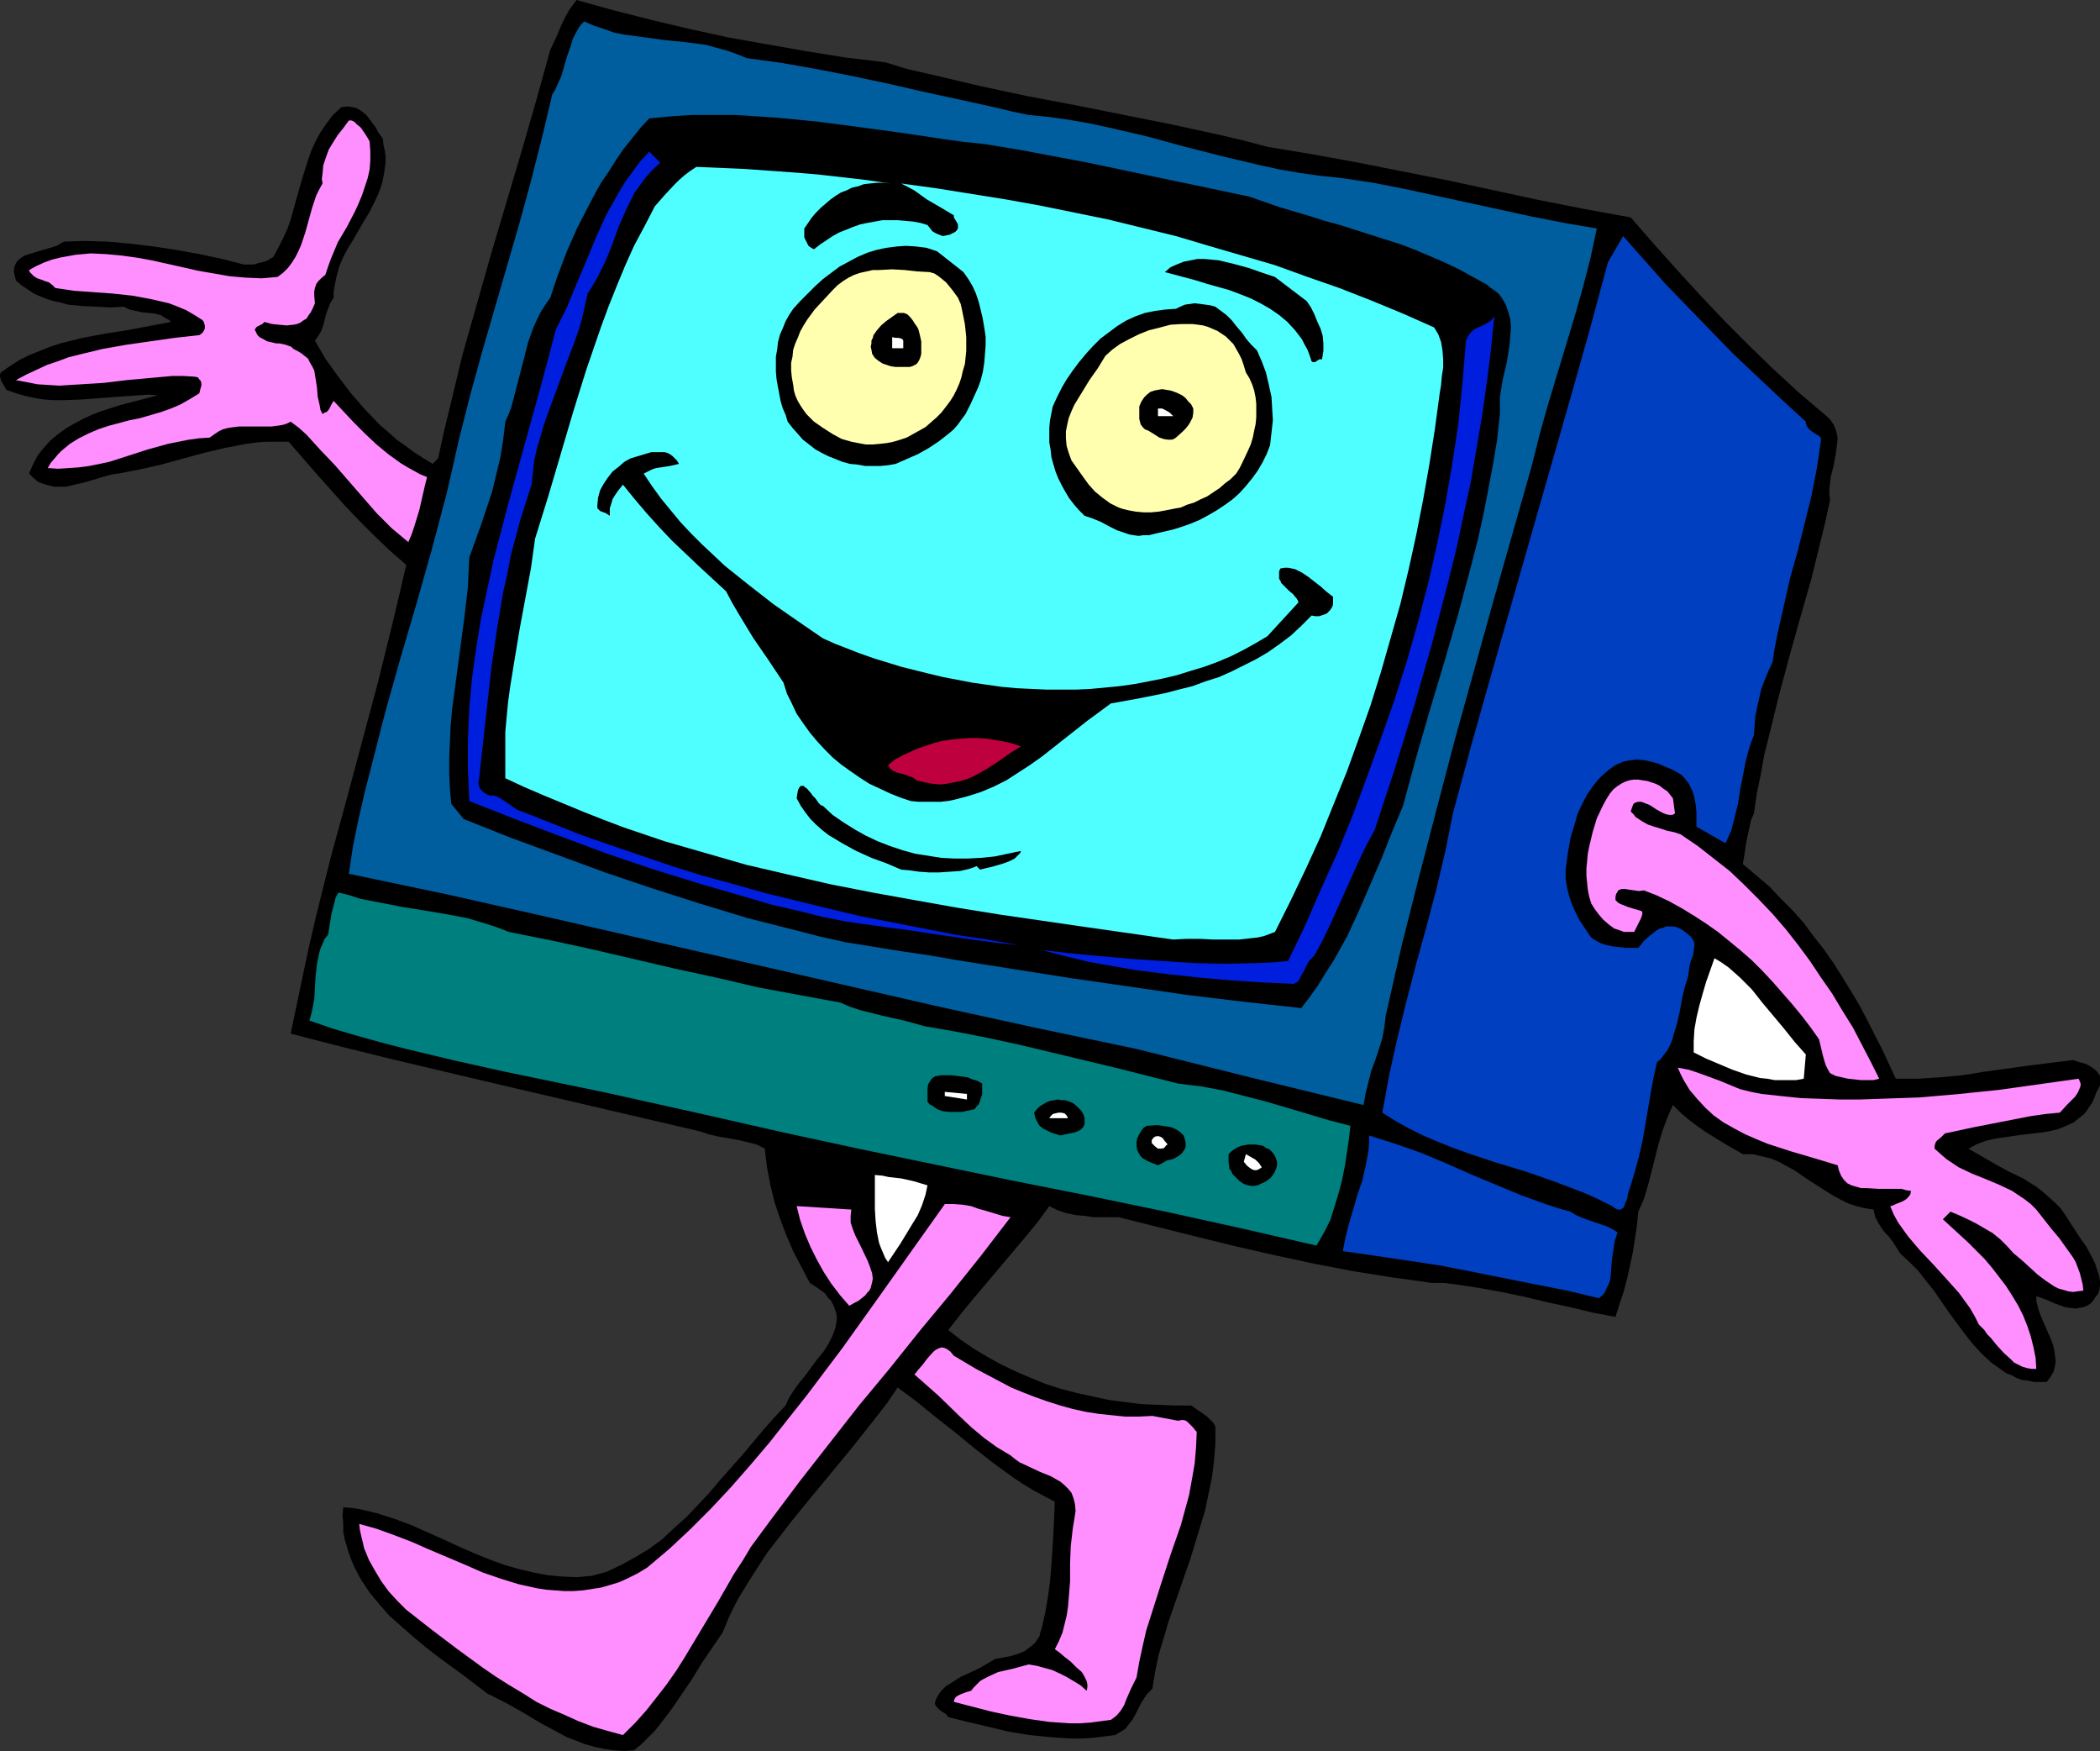
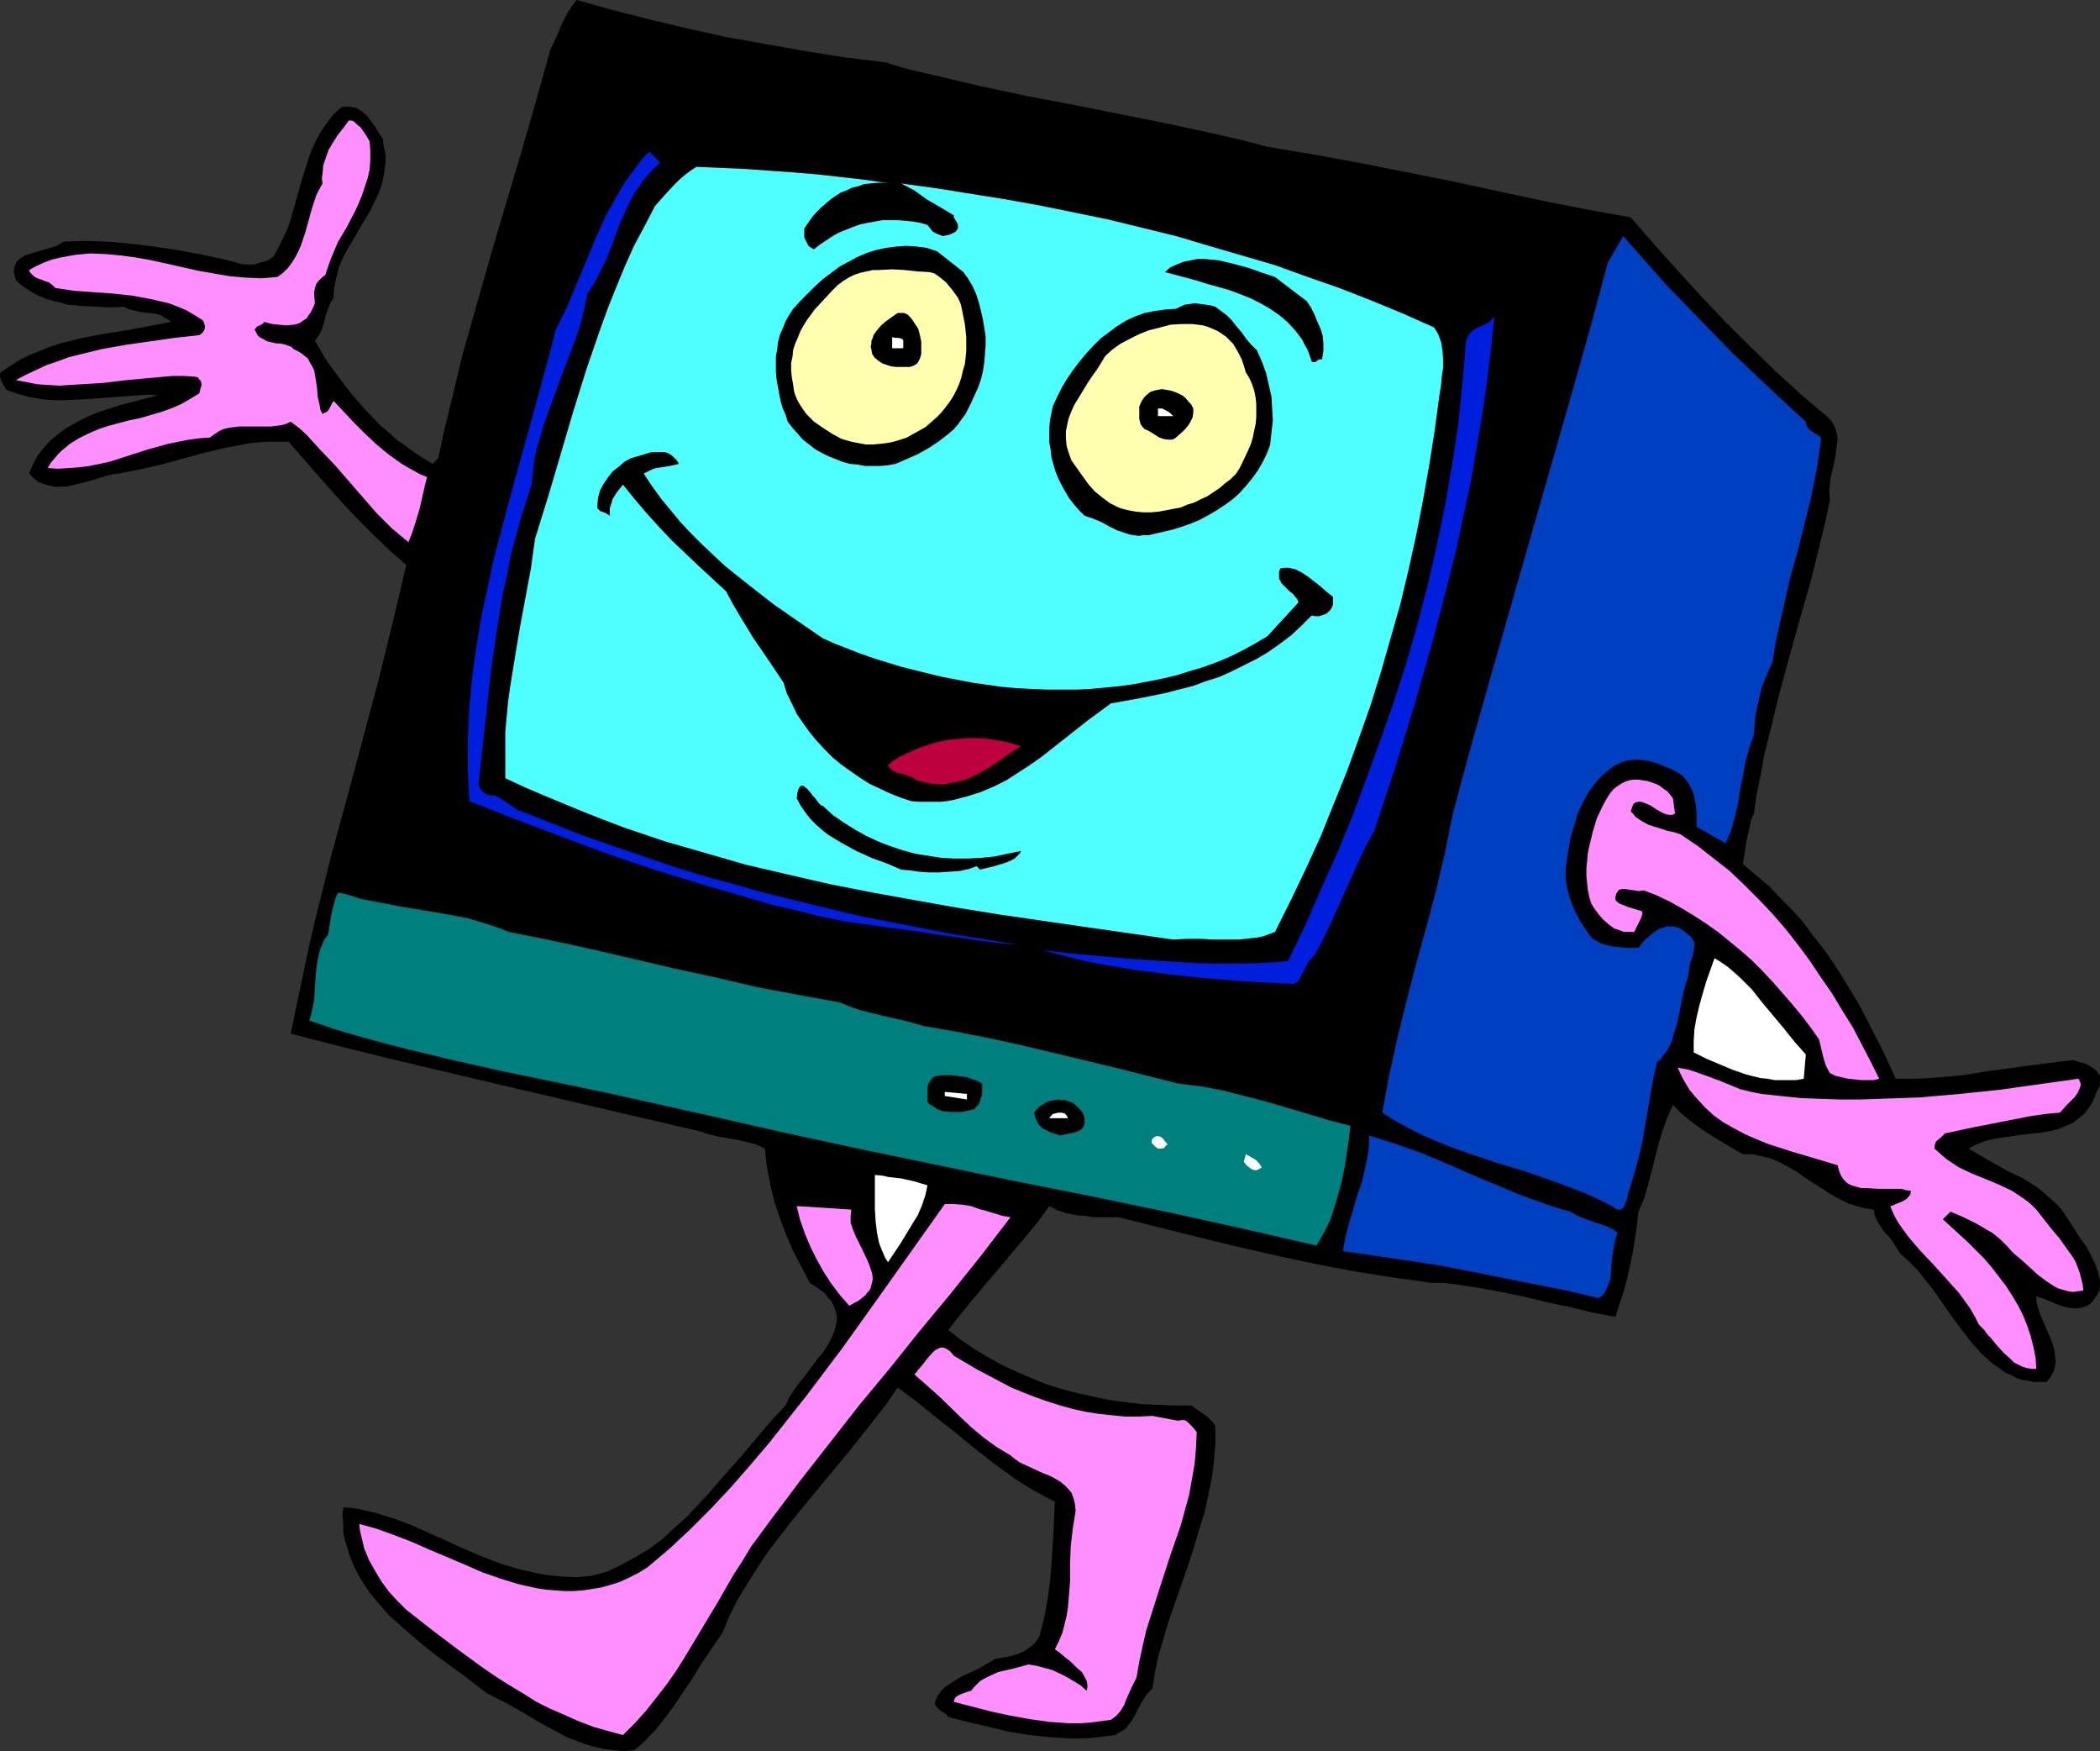
<svg xmlns="http://www.w3.org/2000/svg" xmlns:ns1="http://sodipodi.sourceforge.net/DTD/sodipodi-0.dtd" xmlns:ns2="http://www.inkscape.org/namespaces/inkscape" version="1.0" width="129.724mm" height="108.139mm" id="svg37" ns1:docname="Television - Happy.wmf">
  <rect width="100%" height="100%" fill="#333333" stroke="none" />
  <ns1:namedview id="namedview37" pagecolor="#ffffff" bordercolor="#000000" borderopacity="0.25" ns2:showpageshadow="2" ns2:pageopacity="0.0" ns2:pagecheckerboard="0" ns2:deskcolor="#d1d1d1" ns2:document-units="mm" />
  <defs id="defs1">
    <pattern id="WMFhbasepattern" patternUnits="userSpaceOnUse" width="6" height="6" x="0" y="0" />
  </defs>
  <path style="fill:#000000;fill-opacity:1;fill-rule:evenodd;stroke:none" d="m 206.686,14.545 5.333,1.616 5.656,1.293 10.989,2.586 11.312,2.424 11.15,2.101 22.624,4.525 11.15,2.424 5.494,1.293 5.494,1.454 10.666,1.778 10.666,1.939 21.17,4.202 21.008,4.525 10.666,2.101 10.666,1.939 5.494,6.303 5.494,6.141 5.333,5.818 5.656,5.98 5.656,5.656 5.818,5.656 5.979,5.495 6.302,5.333 0.97,0.97 0.646,0.97 0.485,1.131 0.323,1.131 0.162,1.131 -0.162,1.293 -0.323,2.424 -0.485,2.586 -0.646,2.586 -0.323,2.747 v 1.293 l 0.162,1.293 -0.97,4.525 -1.131,4.687 -2.262,9.212 -2.586,9.05 -2.586,9.212 -2.424,9.05 -2.262,9.212 -1.131,4.525 -0.808,4.525 -0.97,4.687 -0.646,4.525 -0.646,1.454 -0.323,1.454 -0.646,2.909 -0.323,1.616 -0.162,1.454 -0.485,2.909 3.07,2.586 3.07,2.586 2.747,2.909 2.747,2.747 2.586,2.909 2.262,3.071 2.424,3.071 2.262,3.232 1.939,3.071 2.101,3.394 1.939,3.232 1.778,3.394 3.555,6.949 3.232,6.949 h 5.171 l 5.01,-0.323 5.333,-0.485 5.01,-0.808 10.504,-1.454 5.171,-0.646 5.171,-0.646 1.454,0.485 1.293,0.323 1.293,0.646 1.131,0.808 0.485,0.485 0.323,0.485 0.323,0.485 v 0.646 0.646 0.808 l -0.323,0.808 -0.485,0.808 -0.485,1.293 -0.485,1.131 -0.646,0.97 -0.646,0.97 -0.646,0.808 -0.808,0.646 -0.808,0.646 -0.808,0.646 -1.778,0.808 -1.939,0.808 -2.101,0.485 -2.101,0.323 -4.363,0.485 -4.363,0.646 -2.101,0.323 -1.939,0.485 -2.101,0.808 -1.778,0.97 3.07,1.778 3.07,1.778 3.232,1.778 3.394,1.616 3.07,1.939 1.454,1.131 1.454,1.293 1.454,1.293 1.293,1.293 1.131,1.616 1.131,1.778 2.424,3.717 1.293,1.778 1.131,2.101 0.97,1.939 0.646,1.939 0.323,1.131 0.162,0.97 v 1.131 l -0.162,1.131 -0.323,0.808 -0.646,0.808 -0.485,0.808 -0.646,0.646 -0.808,0.485 -0.808,0.323 -0.97,0.162 -0.808,0.162 -1.293,-0.162 -1.131,-0.162 -2.262,-0.808 -2.262,-0.97 -2.262,-0.808 v 1.131 l 0.323,1.293 0.323,1.131 0.485,1.293 1.131,2.586 1.131,2.586 0.485,1.293 0.323,1.293 0.162,1.293 0.162,1.293 -0.162,1.131 -0.323,1.293 -0.646,1.131 -0.97,1.293 h -1.454 -1.454 l -1.454,-0.323 -1.454,-0.162 -1.293,-0.485 -1.131,-0.646 -1.293,-0.485 -1.131,-0.808 -1.131,-0.808 -1.131,-0.808 -2.262,-2.101 -1.939,-2.101 -1.939,-2.424 -3.717,-5.01 -3.555,-5.172 -1.939,-2.424 -1.778,-2.263 -2.101,-2.101 -2.101,-1.939 -0.808,-1.293 -0.808,-1.293 -0.97,-1.293 -0.97,-0.97 -0.808,-1.131 -0.808,-1.293 -0.646,-1.293 -0.162,-0.808 -0.162,-0.808 -2.101,-0.323 -1.939,-0.485 -1.939,-0.646 -1.939,-0.97 -1.778,-0.97 -1.778,-1.131 -3.555,-2.263 -3.555,-2.424 -1.778,-0.97 -1.778,-0.97 -1.939,-0.808 -2.101,-0.485 -2.101,-0.485 h -2.262 l -4.202,-2.424 -4.202,-2.586 -2.101,-1.454 -1.939,-1.454 -1.939,-1.616 -1.939,-1.939 -0.646,1.454 -0.646,1.454 -1.131,3.071 -0.97,3.232 -0.808,3.232 -1.616,6.303 -0.97,3.232 -0.646,1.454 -0.646,1.454 -0.323,3.232 -0.485,3.232 -0.485,3.071 -0.646,3.071 -0.646,2.909 -0.808,3.071 -0.97,2.909 -0.97,3.071 -5.171,-0.97 -5.333,-1.293 -5.333,-1.131 -5.333,-1.293 -5.494,-1.131 -5.333,-0.97 -5.333,-0.808 -2.747,-0.323 h -2.747 l -4.525,-0.646 -4.686,-0.646 -9.211,-1.454 -9.211,-1.778 -9.05,-1.939 -9.211,-2.101 -9.211,-2.263 -18.099,-4.525 h -1.778 -1.939 -2.101 l -2.101,-0.323 -2.101,-0.162 -2.262,-0.485 -1.939,-0.646 -1.939,-0.97 -2.586,3.555 -2.909,3.555 -6.141,7.272 -6.141,7.272 -2.909,3.555 -2.909,3.717 2.909,2.263 3.07,2.101 3.232,1.939 3.232,1.778 3.394,1.616 3.394,1.454 3.555,1.454 3.555,1.131 3.717,0.97 3.717,0.808 3.717,0.808 3.717,0.485 3.878,0.485 3.878,0.162 3.878,0.162 h 3.878 l 1.616,1.131 1.454,0.97 0.808,0.646 0.646,0.646 0.646,0.646 0.485,0.808 v 4.04 l -0.323,4.04 -0.485,3.879 -0.808,3.879 -0.808,3.879 -1.131,3.717 -2.262,7.434 -2.586,7.434 -2.586,7.434 -1.131,3.879 -1.131,3.717 -0.808,3.879 -0.646,4.04 -1.293,1.293 -0.97,1.454 -0.808,1.454 -0.808,1.616 -0.808,1.454 -1.131,1.454 -0.485,0.646 -0.808,0.485 -0.808,0.485 -0.808,0.485 -2.586,0.323 -2.586,0.323 -2.424,0.162 h -2.586 l -5.01,-0.323 -4.848,-0.485 -4.848,-0.808 -4.686,-1.131 -4.848,-1.131 -4.525,-1.131 -0.485,-0.646 -0.485,-0.323 -0.485,-0.323 -0.485,-0.323 -0.485,-0.485 -0.323,-0.323 -0.323,-0.485 v -0.646 l 0.485,-1.131 0.485,-0.808 0.646,-0.808 0.808,-0.808 1.778,-1.131 1.778,-1.131 2.101,-0.97 2.101,-0.97 1.939,-1.131 1.939,-1.131 3.555,-0.646 1.616,-0.485 1.616,-0.646 1.293,-0.97 0.646,-0.485 0.646,-0.646 0.97,-1.454 0.162,-0.808 0.323,-0.97 0.808,-3.555 0.646,-3.717 0.485,-3.555 0.323,-3.717 0.485,-7.596 0.323,-7.434 -2.424,-1.293 -2.424,-1.293 -2.424,-1.454 -2.424,-1.616 -4.686,-3.394 -4.525,-3.555 -4.525,-3.717 -4.525,-3.555 -4.363,-3.555 -4.363,-3.232 -2.424,3.555 -2.747,3.555 -5.494,6.949 -11.474,13.899 -2.747,3.394 -2.747,3.555 -2.747,3.555 -2.424,3.717 -2.262,3.555 -2.262,3.717 -1.939,3.879 -1.616,3.879 -2.424,3.555 -2.424,3.555 -2.262,3.717 -2.424,3.555 -2.424,3.555 -2.586,3.394 -1.293,1.616 -1.616,1.616 -1.454,1.454 -1.778,1.454 -2.262,0.162 -2.424,-0.162 -2.262,-0.323 -2.262,-0.485 -2.262,-0.646 -2.101,-0.808 -2.101,-0.808 -2.101,-1.131 -4.202,-2.263 -4.04,-2.424 -4.04,-2.263 -4.202,-2.101 -2.747,-2.101 -2.747,-2.101 -5.979,-4.363 -2.909,-2.263 -2.909,-2.424 -2.747,-2.424 -2.747,-2.424 -2.424,-2.747 -2.262,-2.747 -1.939,-2.909 -0.808,-1.454 -0.808,-1.616 -0.646,-1.454 -0.646,-1.778 -0.485,-1.616 -0.485,-1.616 -0.323,-1.778 v -1.939 l -0.162,-1.778 0.162,-1.939 2.101,0.162 1.939,0.323 2.101,0.485 1.939,0.485 4.04,1.293 3.878,1.454 7.595,3.394 3.878,1.778 3.717,1.616 3.232,1.293 3.07,1.131 3.394,0.97 3.394,0.808 3.394,0.646 3.394,0.323 3.394,0.162 3.555,-0.323 1.778,-0.485 1.778,-0.485 3.394,-1.616 3.232,-1.778 3.232,-1.939 3.07,-2.263 2.747,-2.586 2.909,-2.586 2.586,-2.747 2.747,-2.909 2.586,-3.071 5.171,-5.818 5.01,-5.98 2.424,-2.747 2.586,-2.747 0.808,-1.778 1.131,-1.778 1.293,-1.778 1.454,-1.778 2.747,-3.717 1.454,-1.778 1.131,-1.778 0.97,-1.939 0.646,-1.778 0.162,-0.97 0.162,-0.808 v -0.97 l -0.162,-0.808 -0.323,-0.97 -0.323,-0.808 -0.485,-0.97 -0.808,-0.808 -0.646,-0.97 -1.131,-0.808 -1.131,-0.808 -1.293,-0.808 -1.939,-3.717 -1.939,-3.717 -1.616,-3.717 -1.454,-3.879 -1.293,-3.879 -0.97,-4.04 -0.808,-4.202 -0.485,-4.202 -1.939,-0.97 -1.939,-0.485 -1.939,-0.485 -1.778,-0.323 -3.717,-0.646 -1.939,-0.485 -1.939,-0.646 -47.834,-11.151 -23.917,-5.656 -11.797,-2.909 -11.958,-3.071 1.454,-6.949 1.454,-6.949 1.454,-6.788 1.616,-6.949 3.394,-13.575 3.717,-13.575 7.272,-27.151 3.394,-13.737 1.616,-6.788 1.616,-6.949 -3.878,-3.394 -3.555,-3.394 -3.555,-3.555 -3.394,-3.555 -6.626,-7.434 -6.464,-7.434 H 64.963 62.378 l -2.424,0.162 -2.424,0.323 -5.01,0.97 -4.848,1.131 -10.019,2.747 -5.01,1.131 -5.01,0.97 -1.293,0.162 -1.293,0.323 -5.494,1.616 -2.747,0.646 -1.454,0.323 h -1.293 -1.454 l -1.293,-0.323 -1.131,-0.323 -1.293,-0.485 -1.131,-0.97 -0.97,-0.97 0.97,-2.263 1.131,-2.101 1.454,-1.778 1.454,-1.616 1.778,-1.454 1.778,-1.293 1.939,-1.131 2.101,-1.131 2.101,-0.97 2.101,-0.808 4.525,-1.454 4.363,-1.131 4.363,-1.131 -2.262,-0.162 -2.262,0.162 -4.525,0.323 -4.363,0.323 -4.363,0.323 -4.363,0.162 H 12.605 L 10.342,93.249 8.242,92.926 5.979,92.441 3.717,91.795 1.454,90.987 0.97,90.017 0.323,89.047 0,87.916 v -0.485 l 0.162,-0.485 2.101,-1.454 2.262,-1.454 2.262,-1.131 2.424,-0.97 2.424,-0.97 2.424,-0.808 2.586,-0.646 2.586,-0.646 5.171,-0.97 5.171,-0.808 5.171,-0.97 5.171,-0.97 -0.485,-0.485 -0.646,-0.323 -1.293,-0.808 -1.293,-0.323 -1.454,-0.162 -1.616,-0.162 -1.454,-0.323 -1.454,-0.323 -1.293,-0.646 -3.07,0.162 -3.232,-0.162 -3.394,-0.162 -3.394,-0.323 L 14.221,70.624 12.605,70.301 10.989,69.816 9.373,69.169 7.918,68.523 6.464,67.553 5.01,66.584 3.717,65.452 3.555,64.806 3.394,64.159 3.232,63.19 3.394,62.22 3.717,61.412 4.202,60.766 5.01,60.119 5.818,59.634 6.787,59.311 8.888,58.665 l 2.262,-0.646 2.101,-0.646 0.808,-0.485 0.808,-0.485 5.01,-0.162 5.333,0.162 5.333,0.485 5.333,0.646 5.333,0.808 5.333,0.97 5.333,1.131 5.01,1.293 h 0.808 0.808 0.808 l 0.97,-0.323 1.939,-0.485 0.808,-0.485 0.808,-0.485 1.131,-2.101 1.131,-2.263 0.97,-2.101 0.808,-2.263 1.293,-4.687 1.293,-4.525 1.454,-4.687 0.808,-2.263 0.97,-2.101 1.131,-2.101 1.454,-2.101 1.454,-1.939 1.939,-1.778 0.97,-0.162 h 0.97 l 0.808,0.162 0.808,0.162 1.293,0.808 1.131,0.97 0.97,1.293 0.97,1.293 0.808,1.454 0.97,1.293 0.162,1.454 0.323,1.454 0.162,1.293 v 1.454 l -0.162,1.131 -0.162,1.293 -0.485,2.424 -0.808,2.263 -0.97,2.101 -1.131,2.263 -1.293,2.101 -2.424,4.202 -1.293,2.101 -1.131,2.101 -0.97,2.263 -0.646,2.424 -0.485,2.424 -0.162,1.131 v 1.293 l -0.808,1.293 -0.485,1.293 -0.485,1.293 -0.323,1.293 -0.323,1.293 -0.485,1.293 -0.646,1.131 -0.808,1.131 2.424,4.202 2.909,4.04 3.07,4.04 3.232,3.717 3.555,3.717 1.939,1.616 1.939,1.778 2.101,1.454 1.939,1.454 2.262,1.454 2.101,1.293 1.293,-1.293 1.293,-5.98 1.454,-5.98 2.909,-12.121 3.394,-11.959 3.394,-11.959 7.11,-23.918 3.394,-11.798 3.232,-11.636 1.454,-3.071 1.293,-3.071 0.808,-1.616 0.808,-1.454 0.808,-1.131 L 134.613,0 l 8.726,2.424 8.888,2.263 8.888,2.101 8.888,1.939 9.05,1.616 9.211,1.616 9.05,1.454 z" id="path1" />
-   <path style="fill:#005e9e;fill-opacity:1;fill-rule:evenodd;stroke:none" d="m 174.366,13.575 8.242,1.131 8.242,1.454 8.242,1.616 8.403,1.778 8.403,1.939 8.242,1.778 8.08,1.778 4.04,0.97 3.878,0.808 4.848,0.485 4.525,0.646 4.686,0.808 4.525,0.97 9.05,2.101 8.888,2.424 8.888,2.263 8.888,2.101 4.525,0.97 4.686,0.808 4.686,0.646 4.686,0.485 7.595,1.131 7.434,1.454 14.867,3.232 14.867,3.232 7.434,1.454 7.595,1.293 -1.454,6.788 -1.778,6.949 -1.939,6.788 -2.101,6.949 -2.101,6.949 -2.101,6.949 -1.939,6.949 -1.778,7.111 -9.05,31.837 -8.888,31.999 -4.202,15.999 -4.202,16.161 -4.04,15.999 -3.717,16.323 -0.323,2.747 -0.485,2.586 -0.808,2.586 -0.808,2.424 -0.97,2.586 -0.646,2.586 -0.646,2.586 -0.485,2.747 -26.502,-6.464 -26.502,-6.626 -23.109,-4.848 -22.947,-5.01 -45.894,-10.505 -45.894,-10.505 -22.947,-5.172 -23.109,-4.848 0.97,-6.464 1.293,-6.303 1.454,-6.303 1.616,-6.303 3.232,-12.606 3.555,-12.606 3.717,-12.606 3.555,-12.606 3.394,-12.767 1.454,-6.303 1.454,-6.464 2.586,-10.181 2.747,-10.02 5.818,-20.04 2.909,-10.02 2.747,-10.02 2.586,-10.181 2.424,-10.181 0.646,-0.97 0.485,-1.131 0.97,-2.101 0.646,-2.263 0.323,-1.131 0.323,-1.131 0.808,-2.263 0.646,-2.101 1.131,-2.101 0.646,-0.97 0.808,-0.808 2.262,0.97 2.424,0.808 2.262,0.808 2.424,0.485 4.848,0.646 4.686,0.646 4.848,0.485 4.848,0.646 2.262,0.646 2.424,0.646 2.262,0.808 z" id="path2" />
  <path style="fill:#000000;fill-opacity:1;fill-rule:evenodd;stroke:none" d="m 291.688,45.897 6.949,2.424 7.11,2.101 3.555,1.131 3.555,0.97 7.11,2.263 7.11,2.263 3.394,1.293 3.394,1.454 3.394,1.454 3.394,1.616 3.232,1.778 3.232,1.778 0.97,0.808 0.97,0.646 0.808,0.646 0.646,0.808 0.485,0.808 0.485,0.808 0.646,1.778 0.485,1.778 0.162,1.939 -0.162,1.939 -0.162,2.101 -0.646,4.04 -0.97,4.202 -0.323,1.939 -0.323,2.101 v 1.939 1.939 l -0.646,5.98 -0.97,5.818 -1.131,5.98 -1.131,5.818 -1.293,5.818 -1.454,5.656 -3.07,11.474 -3.232,11.151 -3.394,11.313 -3.232,11.151 -3.07,11.313 -2.586,6.141 -2.424,6.141 -2.586,5.98 -2.586,5.98 -2.747,5.98 -1.616,2.909 -1.616,2.909 -1.778,2.747 -1.778,2.909 -1.939,2.747 -2.101,2.747 -13.251,-1.454 -13.413,-1.616 -13.413,-1.939 -13.413,-1.939 -13.413,-2.101 -13.251,-2.101 -6.464,-1.131 -6.626,-0.97 -13.09,-2.101 -5.818,-1.293 -5.656,-1.454 -11.474,-2.909 -11.15,-3.394 -11.15,-3.555 -10.989,-3.717 -10.989,-4.04 -10.989,-4.04 -10.989,-4.363 -2.909,-3.555 -0.323,-3.555 -0.162,-3.555 v -3.717 l 0.162,-3.555 0.162,-3.717 0.323,-3.717 0.97,-7.272 0.97,-7.272 0.97,-7.272 0.808,-6.949 0.162,-3.555 0.162,-3.394 2.747,-7.596 1.293,-3.879 1.293,-3.879 0.97,-4.04 0.97,-4.04 0.646,-4.04 0.485,-4.202 0.808,-1.778 0.646,-1.778 0.97,-3.717 0.97,-3.717 0.485,-1.939 0.485,-1.778 0.97,-3.879 0.646,-1.778 0.646,-1.778 0.808,-1.778 0.808,-1.616 1.131,-1.778 1.131,-1.616 1.778,-5.333 2.101,-5.495 2.424,-5.495 2.747,-5.333 1.454,-2.747 1.454,-2.586 1.778,-2.586 1.616,-2.586 1.778,-2.586 1.939,-2.424 1.939,-2.424 2.101,-2.263 5.01,-0.485 5.01,-0.323 h 5.01 5.01 l 5.01,0.323 4.848,0.323 5.01,0.485 4.848,0.485 9.858,1.293 9.534,1.293 9.696,1.454 4.686,0.646 4.686,0.485 7.918,1.293 7.757,1.454 7.757,1.454 7.757,1.616 7.595,1.616 7.757,1.616 z" id="path3" />
  <path style="fill:#ff8eff;fill-opacity:1;fill-rule:evenodd;stroke:none" d="m 86.294,32.969 0.162,2.263 v 2.263 l -0.162,2.101 -0.485,2.101 -0.646,1.939 -0.646,1.939 -0.808,1.939 -0.808,1.778 -1.939,3.717 -2.101,3.555 -0.808,1.939 -0.808,1.939 -0.646,1.778 -0.646,1.939 -0.808,0.646 -0.808,0.808 -0.485,0.646 -0.323,0.97 -0.162,0.808 v 0.97 l 0.162,1.778 -0.485,1.131 -0.485,0.97 -0.485,0.646 -0.485,0.808 -0.808,0.485 -0.646,0.485 -0.808,0.323 -0.808,0.162 -1.616,0.162 -1.778,-0.162 -1.616,-0.162 -1.778,-0.485 -0.485,0.485 -1.293,0.646 -0.485,0.646 0.323,0.646 0.323,0.646 0.485,0.485 0.646,0.323 1.131,0.646 1.454,0.323 0.646,0.162 h 0.808 l 1.454,0.323 1.293,0.485 0.485,0.485 0.646,0.323 1.131,0.646 0.808,0.646 0.808,0.646 0.485,0.97 0.485,0.808 0.485,0.97 0.323,1.939 0.323,2.101 0.162,2.101 0.485,2.101 0.162,0.97 0.485,0.97 0.485,-0.323 0.485,-0.162 0.323,-0.323 0.323,-0.485 0.485,-0.97 0.485,-0.808 2.262,2.424 2.424,2.586 2.586,2.586 2.747,2.586 2.747,2.263 2.909,2.101 1.616,0.97 1.454,0.808 1.454,0.808 1.616,0.646 -0.485,1.939 -0.485,2.101 -0.808,3.555 -1.131,3.717 -0.646,1.939 -0.808,1.939 -1.939,-1.616 -1.939,-1.616 -3.555,-3.555 -3.232,-3.717 -6.464,-7.434 -3.394,-3.555 -3.232,-3.555 -1.778,-1.616 -1.939,-1.454 -0.97,0.485 -1.131,0.323 -1.131,0.162 -1.293,0.162 h -2.424 -1.293 -3.878 l -1.293,0.162 -1.131,0.162 -1.293,0.323 -0.97,0.485 -0.97,0.646 -1.131,0.808 -2.424,0.162 -2.424,0.323 -2.424,0.485 -2.424,0.485 -4.686,1.293 -4.525,1.454 -4.525,1.454 -2.262,0.485 -2.424,0.485 -2.424,0.323 -2.262,0.162 -2.586,0.162 -2.424,-0.162 0.646,-1.131 1.778,-2.101 0.808,-0.808 1.939,-1.616 2.101,-1.293 2.262,-1.131 2.262,-0.97 2.424,-0.808 2.424,-0.646 2.424,-0.646 2.424,-0.485 5.01,-1.454 2.262,-0.808 2.262,-0.97 2.262,-1.293 2.101,-1.293 0.323,-1.293 0.162,-0.485 v -0.485 l -0.162,-0.646 -0.323,-0.323 -0.323,-0.485 -0.808,-0.162 -2.586,-0.162 h -2.586 l -5.333,0.485 -5.333,0.485 -5.333,0.646 -5.171,0.323 -2.747,0.162 -2.424,0.162 -2.586,-0.162 -2.586,-0.162 -2.424,-0.485 -2.586,-0.485 2.424,-1.293 2.424,-1.131 2.424,-1.131 2.424,-0.808 2.586,-0.97 2.586,-0.646 5.333,-1.293 5.494,-0.97 5.656,-0.808 5.656,-0.808 5.818,-0.646 0.485,-0.323 0.323,-0.323 0.323,-0.485 0.162,-0.485 V 75.957 l -0.162,-0.485 -0.162,-0.485 L 47.187,74.664 45.41,73.533 43.47,72.401 41.531,71.593 39.43,70.785 37.33,70.301 35.229,69.816 30.866,69.008 26.341,68.523 17.291,67.876 12.928,67.23 12.282,66.584 11.474,65.937 10.504,65.614 9.696,65.291 8.726,64.967 7.918,64.483 7.272,63.836 6.949,63.513 6.787,63.028 l 1.778,-0.97 1.778,-0.808 1.778,-0.646 1.939,-0.485 1.778,-0.323 1.778,-0.323 3.555,-0.323 3.555,0.162 3.555,0.323 3.555,0.485 3.555,0.646 7.272,1.616 3.555,0.808 3.717,0.646 3.717,0.646 3.717,0.323 3.717,0.162 3.717,-0.323 1.293,-0.97 1.131,-1.131 0.97,-1.293 0.808,-1.293 0.646,-1.293 0.646,-1.454 0.97,-2.909 0.808,-2.909 0.808,-2.909 0.97,-2.909 0.646,-1.293 0.808,-1.454 -0.162,-1.131 0.162,-1.131 0.162,-1.939 0.646,-1.939 0.646,-1.778 0.97,-1.616 1.131,-1.778 1.293,-1.616 1.293,-1.778 h 0.646 l 0.646,0.323 0.646,0.646 0.808,0.646 1.131,1.616 0.485,0.808 z" id="path4" />
  <path style="fill:#001edd;fill-opacity:1;fill-rule:evenodd;stroke:none" d="m 154.166,37.978 -1.778,1.616 -1.616,1.778 -1.293,1.778 -1.293,1.778 -0.97,1.939 -0.97,1.939 -1.778,4.04 -1.454,4.04 -1.616,4.04 -0.97,1.939 -0.97,1.939 -1.131,1.939 -1.131,1.778 -0.646,2.909 -0.646,2.909 -0.808,2.747 -0.97,2.747 -2.101,5.495 -4.04,10.99 -0.97,2.747 -0.808,2.747 -0.808,2.747 -0.646,2.747 -0.323,2.909 -0.323,2.909 -1.293,4.04 -1.293,4.04 -1.131,4.202 -1.131,4.202 -0.808,4.363 -0.97,4.202 -1.454,8.727 -1.293,8.889 -0.97,8.727 -0.97,8.727 -0.97,8.889 -0.162,0.646 0.162,0.646 0.162,0.485 0.808,0.97 1.131,0.646 0.485,0.162 h 1.131 l 0.97,0.485 0.808,0.485 0.97,0.646 1.616,1.131 0.97,0.646 0.97,0.323 6.949,2.747 6.949,2.747 6.949,2.424 7.11,2.424 7.11,2.424 7.272,2.263 7.11,1.939 7.434,2.101 7.272,1.778 7.272,1.778 7.434,1.778 7.434,1.454 7.434,1.454 7.434,1.454 7.434,1.131 7.434,1.293 -4.848,-0.485 -5.01,-0.646 -10.019,-1.454 -5.171,-0.808 -5.01,-0.646 -10.342,-1.454 -5.656,-1.131 -5.818,-1.454 -5.656,-1.293 -5.494,-1.616 -11.15,-3.232 -10.989,-3.394 -10.989,-3.717 -10.827,-4.04 -10.666,-4.04 -10.666,-4.202 -0.162,-3.717 -0.162,-3.717 v -3.555 -3.555 l 0.323,-7.111 0.646,-7.111 0.97,-6.949 1.131,-6.949 1.454,-6.788 1.454,-6.788 1.778,-6.788 1.778,-6.788 7.434,-26.827 1.778,-6.626 1.778,-6.788 1.293,-2.586 1.293,-2.586 2.262,-5.495 2.262,-5.333 2.262,-5.495 2.424,-5.333 1.454,-2.586 1.454,-2.586 1.454,-2.424 1.778,-2.424 1.778,-2.424 2.101,-2.263 z" id="path5" />
  <path style="fill:#4fffff;fill-opacity:1;fill-rule:evenodd;stroke:none" d="m 207.817,42.827 -1.616,-0.162 h -1.454 l -1.616,0.162 -1.454,0.162 -1.293,0.485 -1.454,0.323 -1.293,0.646 -1.293,0.485 -1.293,0.808 -1.131,0.808 -1.131,0.97 -1.131,0.97 -1.131,1.131 -0.97,1.131 -1.778,2.586 v 1.454 0.646 l 0.323,0.646 0.323,0.646 0.323,0.646 0.646,0.485 0.646,0.323 1.454,-1.131 1.454,-0.97 1.454,-0.97 1.454,-0.808 1.616,-0.646 1.616,-0.646 1.778,-0.646 1.616,-0.323 1.778,-0.323 1.778,-0.323 h 1.778 1.778 l 1.778,0.162 1.778,0.162 1.778,0.323 1.616,0.485 0.646,0.808 0.485,0.646 0.808,0.485 0.808,0.323 0.808,0.323 0.808,-0.162 0.808,-0.162 0.97,-0.485 0.323,-0.162 0.323,-0.323 0.323,-0.485 v -0.485 -0.485 l -0.646,-1.131 -0.323,-0.485 v -0.485 l -3.232,-1.939 -3.07,-1.778 -2.909,-2.101 -3.07,-1.616 8.242,1.131 8.08,1.293 8.08,1.293 8.08,1.454 7.918,1.616 7.918,1.616 7.918,1.939 7.918,1.939 7.595,2.263 7.757,2.263 7.757,2.263 7.595,2.747 7.434,2.586 7.434,2.909 7.434,3.071 7.272,3.232 0.485,0.808 0.485,0.808 0.646,1.778 0.323,1.939 0.162,2.101 v 1.939 l -0.323,2.101 -0.162,1.939 -0.323,1.939 -1.131,8.404 -1.293,8.242 -1.454,8.242 -1.616,8.242 -1.778,8.081 -1.939,8.081 -2.262,7.919 -2.262,7.919 -2.424,7.757 -2.747,7.757 -2.747,7.596 -3.07,7.596 -3.07,7.596 -3.394,7.434 -3.555,7.434 -3.717,7.434 -1.293,0.485 -1.293,0.485 -1.454,0.323 -1.454,0.162 -2.909,0.323 h -2.909 -3.07 l -3.07,-0.162 h -3.232 l -3.07,0.162 -10.181,-1.454 -10.181,-1.454 -20.038,-2.909 -10.019,-1.616 -10.019,-1.778 -9.858,-1.778 -9.858,-1.939 -9.858,-2.263 -9.696,-2.263 -9.534,-2.747 -9.534,-2.747 -9.534,-3.232 -4.686,-1.778 -4.525,-1.778 -4.686,-1.939 -4.686,-1.939 -4.525,-1.939 -4.525,-2.101 v -3.717 -3.555 -3.555 l 0.323,-3.555 0.323,-3.394 0.485,-3.555 1.131,-6.949 1.131,-6.788 1.293,-6.949 1.293,-6.949 0.97,-6.949 3.07,-9.858 2.909,-9.858 2.909,-9.858 3.07,-9.858 3.394,-9.858 1.778,-4.848 1.939,-4.848 1.939,-4.687 2.101,-4.687 2.424,-4.525 2.424,-4.687 2.262,-2.586 2.262,-2.424 1.131,-1.131 1.293,-1.131 1.293,-0.97 1.454,-0.97 11.312,0.485 11.312,0.808 5.818,0.485 5.656,0.646 5.656,0.646 z" id="path6" />
  <path style="fill:#003fbf;fill-opacity:1;fill-rule:evenodd;stroke:none" d="m 421.614,98.421 v 0.323 l 0.162,0.485 0.323,0.646 0.485,0.485 0.646,0.485 1.293,0.808 0.485,0.323 0.162,0.646 -0.485,3.394 -0.485,3.232 -1.293,6.626 -1.616,6.464 -1.616,6.464 -1.778,6.303 -1.454,6.464 -1.454,6.464 -0.646,3.232 -0.485,3.232 -0.97,2.101 -0.808,1.939 -0.808,2.101 -0.485,2.101 -0.485,2.101 -0.485,2.263 -0.162,2.263 -0.162,2.263 -0.646,1.616 -0.485,1.454 -0.808,3.071 -0.646,3.394 -0.646,3.232 -0.485,3.232 -0.808,3.232 -0.808,3.071 -0.646,1.454 -0.646,1.454 -6.787,-3.879 v -1.616 -1.616 l -0.162,-1.778 -0.323,-1.778 -0.485,-1.616 -0.808,-1.616 -0.485,-0.646 -0.646,-0.808 -0.646,-0.646 -0.808,-0.485 -1.454,-0.808 -1.616,-0.646 -1.454,-0.646 -1.778,-0.485 -1.454,-0.323 -1.778,-0.162 -1.616,0.162 -1.616,0.323 -1.778,0.808 -1.616,1.131 -1.293,1.131 -1.293,1.293 -1.131,1.454 -1.131,1.616 -0.808,1.454 -0.808,1.616 -0.808,1.778 -0.485,1.778 -1.131,3.717 -0.646,3.717 -0.485,3.717 v 2.101 l 0.323,2.101 0.485,1.939 0.646,1.939 0.808,1.778 0.97,1.939 2.262,3.394 0.485,0.646 0.646,0.485 1.454,0.808 1.454,0.485 1.616,0.323 1.454,0.162 1.454,0.162 h 2.909 l 1.293,-1.616 1.454,-1.293 1.454,-1.131 0.808,-0.485 0.808,-0.162 0.646,-0.323 h 0.808 0.808 l 0.808,0.162 0.808,0.323 0.808,0.485 0.808,0.646 0.97,0.808 0.323,0.485 0.323,0.485 0.162,0.646 v 0.485 l -0.162,1.131 -0.162,1.131 -0.485,1.131 -0.323,1.293 -0.162,1.131 -0.162,1.293 -0.808,2.586 -0.646,2.747 -0.485,2.747 -0.646,2.909 -0.808,2.586 -0.323,1.293 -0.485,1.131 -0.646,1.293 -0.808,0.97 -0.646,0.97 -0.97,0.808 -0.808,3.555 -0.646,3.555 -1.293,7.596 -0.646,3.717 -0.808,3.555 -0.97,3.555 -0.97,3.232 -0.323,0.97 -0.323,0.97 -0.162,1.131 -0.485,1.131 -0.323,0.97 -0.323,0.162 -0.323,0.323 h -0.323 -0.485 l -0.646,-0.323 -0.646,-0.485 -3.232,-1.616 -3.232,-1.454 -3.394,-1.293 -3.394,-1.293 -6.949,-2.424 -6.949,-2.101 -6.787,-2.263 -3.555,-1.293 -3.232,-1.293 -3.394,-1.454 -3.232,-1.616 -3.232,-1.778 -3.07,-1.939 0.808,-4.363 0.808,-4.363 1.939,-8.727 2.101,-8.565 2.262,-8.727 2.424,-8.727 2.262,-8.565 2.101,-8.889 1.778,-8.889 4.363,-16.161 4.525,-15.999 9.211,-32.16 9.211,-32.16 4.525,-15.999 4.363,-16.161 3.555,-6.141 5.01,5.656 5.01,5.656 5.171,5.333 5.333,5.495 5.171,5.333 5.656,5.333 5.494,5.172 z" id="path7" />
  <path style="fill:#000000;fill-opacity:1;fill-rule:evenodd;stroke:none" d="m 224.947,63.513 1.131,1.616 0.97,1.616 0.808,1.778 0.646,1.939 0.485,1.939 0.485,2.101 0.323,1.939 0.323,2.101 v 2.101 l -0.162,2.101 -0.162,1.939 -0.323,2.101 -0.485,1.939 -0.646,1.778 -0.808,1.778 -0.808,1.778 -0.646,1.293 -0.646,1.293 -0.97,1.293 -0.808,1.131 -0.97,1.131 -1.131,0.97 -2.262,1.778 -2.424,1.616 -2.586,1.454 -2.586,1.131 -2.586,1.131 -1.778,0.323 -1.778,0.162 h -1.778 -1.778 l -1.778,-0.323 -1.778,-0.162 -1.778,-0.485 -1.616,-0.646 -1.616,-0.646 -1.616,-0.808 -1.454,-0.808 -1.454,-1.131 -1.454,-1.131 -1.131,-1.293 -1.293,-1.454 -1.131,-1.454 -0.485,-1.616 -0.646,-1.454 -0.485,-1.616 -0.323,-1.616 -0.323,-1.778 -0.323,-1.778 -0.162,-1.778 v -1.778 -1.778 l 0.323,-1.778 0.162,-1.616 0.485,-1.778 0.646,-1.454 0.646,-1.616 0.808,-1.454 0.97,-1.454 1.616,-1.778 1.778,-1.778 1.778,-1.778 1.778,-1.616 1.939,-1.454 1.939,-1.454 2.101,-1.131 2.101,-1.131 2.262,-0.97 2.101,-0.646 2.262,-0.485 2.424,-0.323 2.262,-0.162 2.424,0.162 2.424,0.323 2.424,0.808 z" id="path8" />
  <path style="fill:#000000;fill-opacity:1;fill-rule:evenodd;stroke:none" d="m 305.1,70.301 0.97,1.454 0.808,1.616 0.646,1.616 0.808,1.778 0.485,1.616 0.162,1.778 v 1.778 l -0.323,1.939 h -0.323 -0.323 l -0.485,0.323 -0.485,0.323 h -0.485 l -0.323,-0.162 -0.485,-1.454 -0.485,-1.293 -0.646,-1.131 -0.646,-1.293 -1.616,-2.101 -1.778,-1.939 -1.939,-1.616 -2.101,-1.454 -2.262,-1.293 -2.262,-1.131 -2.424,-0.97 -2.586,-0.97 -5.171,-1.454 -2.586,-0.808 -2.424,-0.646 -2.424,-0.646 -2.424,-0.646 1.293,-1.131 1.454,-0.646 1.616,-0.646 1.616,-0.323 1.616,-0.323 h 1.616 l 1.778,0.162 1.616,0.162 3.394,0.808 3.555,0.97 3.232,1.131 2.909,0.97 z" id="path9" />
  <path style="fill:#ffffaf;fill-opacity:1;fill-rule:evenodd;stroke:none" d="m 223.654,69.493 0.646,1.454 0.323,1.454 0.323,1.616 0.323,1.616 0.162,1.454 0.162,1.616 v 3.232 l -0.162,1.616 -0.162,1.454 -0.485,1.616 -0.323,1.454 -0.485,1.454 -0.646,1.454 -0.646,1.293 -0.808,1.293 -0.97,1.293 -1.131,1.454 -1.131,1.131 -1.293,1.131 -1.293,1.131 -1.454,0.808 -1.454,0.808 -1.454,0.808 -1.454,0.485 -1.616,0.485 -1.616,0.323 -1.454,0.162 -1.778,0.162 h -1.616 l -1.778,-0.323 -1.616,-0.323 -2.262,-0.646 -2.101,-1.131 -2.262,-1.454 -2.101,-1.454 -0.97,-0.97 -0.808,-0.808 -0.808,-1.131 -0.646,-0.97 -0.646,-1.131 -0.485,-1.131 -0.323,-1.131 -0.162,-1.293 -0.323,-1.778 -0.162,-1.616 v -1.778 l 0.323,-1.454 0.162,-1.616 0.485,-1.454 0.646,-1.454 0.485,-1.293 0.808,-1.454 0.808,-1.293 1.778,-2.424 2.101,-2.263 2.101,-2.263 1.131,-1.131 1.293,-0.97 1.293,-0.808 1.293,-0.646 1.454,-0.485 1.454,-0.323 1.454,-0.323 h 1.454 l 3.07,-0.162 2.909,0.162 2.909,0.323 2.909,0.162 1.131,0.323 0.97,0.646 0.808,0.646 0.97,0.808 1.454,1.778 z" id="path10" />
  <path style="fill:#000000;fill-opacity:1;fill-rule:evenodd;stroke:none" d="m 293.465,81.775 1.131,2.586 0.97,2.586 0.646,2.747 0.646,2.909 0.162,2.747 0.162,2.747 -0.323,2.909 -0.323,2.909 -0.808,2.101 -0.97,1.939 -1.131,1.939 -1.293,1.778 -1.454,1.778 -1.454,1.616 -1.616,1.454 -1.778,1.293 -1.939,1.293 -1.939,1.131 -2.101,1.131 -1.939,0.808 -2.262,0.808 -2.101,0.646 -2.101,0.485 -2.101,0.485 -1.293,0.323 h -1.293 l -1.131,0.162 -1.131,-0.162 -0.97,-0.162 -0.97,-0.323 -1.939,-0.646 -1.939,-0.97 -1.778,-0.97 -1.939,-0.808 -1.939,-0.646 -1.293,-1.293 -1.131,-1.293 -1.131,-1.454 -0.97,-1.616 -0.808,-1.454 -0.808,-1.616 -0.646,-1.616 -0.485,-1.616 -0.485,-1.778 -0.162,-1.616 -0.323,-1.778 v -1.616 -1.778 l 0.162,-1.778 0.323,-1.616 0.323,-1.616 0.97,-2.101 1.131,-2.263 1.131,-1.939 1.454,-2.101 1.454,-1.939 1.616,-1.939 1.616,-1.778 1.778,-1.778 1.939,-1.454 1.939,-1.454 2.101,-1.293 2.101,-0.97 2.262,-0.808 2.424,-0.485 2.424,-0.323 2.424,-0.162 0.97,-0.485 1.131,-0.485 1.131,-0.162 1.131,-0.162 1.293,0.162 1.293,0.162 1.131,0.162 1.131,0.323 1.293,0.97 1.293,0.97 1.293,1.293 1.131,1.454 1.131,1.293 1.131,1.616 1.131,1.293 z" id="path11" />
  <path style="fill:#000000;fill-opacity:1;fill-rule:evenodd;stroke:none" d="m 214.443,76.927 0.323,1.293 0.323,1.454 v 1.454 1.454 l -0.162,0.646 -0.162,0.485 -0.323,0.646 -0.323,0.485 -0.485,0.323 -0.646,0.323 -0.646,0.162 h -0.97 -1.131 -1.131 l -1.131,-0.162 -0.97,-0.323 -0.97,-0.323 -0.97,-0.646 -0.808,-0.646 -0.646,-0.97 -0.162,-0.97 -0.162,-0.646 0.162,-0.808 V 79.512 l 0.323,-0.646 0.162,-0.646 0.808,-1.131 0.97,-1.131 1.131,-0.97 2.262,-1.616 0.485,-0.323 h 0.485 0.485 0.485 l 0.808,0.323 0.646,0.646 0.646,0.808 0.485,0.808 0.485,0.646 z" id="path12" />
  <path style="fill:#001edd;fill-opacity:1;fill-rule:evenodd;stroke:none" d="m 320.937,193.771 -1.939,3.555 -1.778,3.717 -6.626,14.707 -1.778,3.717 -1.939,3.555 -0.808,0.808 -0.646,0.808 -0.485,0.97 -0.485,0.97 -0.485,0.808 -0.485,0.97 -0.485,0.808 -0.97,0.485 -7.11,-0.323 -7.434,-0.485 -7.434,-0.646 -7.434,-0.808 -7.595,-0.97 -7.434,-1.293 -3.555,-0.646 -7.272,-1.778 -3.555,-0.97 6.787,0.808 6.949,0.646 7.272,0.646 7.272,0.485 7.434,0.485 7.434,0.162 7.272,-0.162 3.555,-0.162 3.555,-0.323 4.04,-8.404 3.717,-8.565 3.878,-8.565 3.555,-8.727 3.232,-8.727 3.232,-8.889 3.07,-8.727 2.909,-9.05 2.586,-9.05 2.424,-9.212 2.101,-9.212 1.939,-9.373 1.616,-9.373 1.454,-9.535 0.97,-9.697 0.808,-9.697 0.323,-0.646 0.323,-0.646 0.646,-0.808 0.808,-0.646 1.778,-0.808 0.97,-0.485 0.97,-0.646 0.808,-0.97 -0.808,7.919 -0.97,7.757 -1.131,7.757 -1.293,7.596 -1.293,7.596 -1.616,7.434 -1.616,7.596 -1.778,7.272 -1.939,7.434 -1.939,7.434 -4.202,14.707 -4.525,14.707 z" id="path13" />
  <path style="fill:#ffffaf;fill-opacity:1;fill-rule:evenodd;stroke:none" d="m 290.88,86.946 0.808,1.293 0.646,1.454 0.485,1.454 0.323,1.616 0.162,1.454 v 1.616 1.616 l -0.162,1.616 -0.323,1.454 -0.323,1.616 -0.485,1.616 -0.646,1.454 -1.293,2.747 -0.646,1.293 -0.808,1.293 -1.293,1.293 -1.293,0.97 -1.293,1.131 -1.454,0.97 -1.454,0.97 -1.454,0.646 -1.616,0.808 -1.616,0.485 -1.454,0.646 -1.778,0.323 -1.616,0.323 -1.778,0.323 -1.778,0.162 h -1.778 l -1.778,-0.162 -1.778,-0.323 -1.293,-0.323 -0.97,-0.323 -1.939,-0.97 -1.778,-1.293 -1.778,-1.454 -1.454,-1.616 -1.293,-1.778 -2.747,-3.879 -0.646,-1.778 -0.485,-1.616 -0.162,-1.778 v -1.616 l 0.323,-1.616 0.323,-1.454 0.646,-1.616 0.646,-1.454 1.778,-2.909 1.778,-2.909 1.939,-2.747 1.778,-2.909 1.616,-1.454 1.778,-1.293 2.101,-1.131 2.262,-1.131 2.424,-0.97 2.586,-0.646 2.424,-0.646 2.586,-0.162 h 2.586 l 1.293,0.162 1.131,0.162 1.131,0.323 1.131,0.485 1.131,0.485 0.97,0.646 0.97,0.646 0.808,0.808 0.97,0.97 0.646,1.131 0.646,1.131 0.646,1.293 0.485,1.454 z" id="path14" />
  <path style="fill:#ffffff;fill-opacity:1;fill-rule:evenodd;stroke:none" d="m 210.888,79.512 v 1.778 h -2.586 v -2.586 l 0.808,0.162 h 0.646 l 0.646,0.162 0.323,0.162 z" id="path15" />
  <path style="fill:#000000;fill-opacity:1;fill-rule:evenodd;stroke:none" d="m 278.598,95.35 v 0.97 l -0.162,1.131 -0.485,0.97 -0.485,0.808 -0.646,0.808 -0.646,0.646 -1.616,1.454 -0.485,0.323 -0.485,0.162 h -0.97 l -0.97,-0.162 -0.97,-0.323 -1.778,-1.131 -0.808,-0.485 -0.808,-0.323 -0.485,-0.485 -0.485,-0.646 -0.162,-0.646 -0.162,-0.646 v -1.454 -1.454 l 0.485,-1.131 0.646,-0.97 0.646,-0.646 0.808,-0.646 0.97,-0.323 0.808,-0.162 0.97,-0.162 0.97,0.162 0.97,0.162 0.97,0.323 0.808,0.323 0.97,0.485 0.808,0.646 0.646,0.808 0.646,0.646 z" id="path16" />
  <path style="fill:#ffffff;fill-opacity:1;fill-rule:evenodd;stroke:none" d="m 273.912,97.128 h -3.555 v -1.778 h 0.97 l 0.97,0.485 0.808,0.485 z" id="path17" />
  <path style="fill:#000000;fill-opacity:1;fill-rule:evenodd;stroke:none" d="m 158.529,108.279 -2.101,0.485 -2.101,0.323 -1.131,0.162 -0.97,0.323 -0.97,0.485 -0.97,0.485 1.939,2.909 2.101,2.909 2.262,2.747 2.262,2.747 2.424,2.586 2.586,2.586 2.586,2.424 2.747,2.586 5.656,4.525 5.818,4.525 5.818,4.04 5.656,3.879 2.909,1.293 2.909,1.131 2.909,1.131 3.232,1.131 6.302,1.939 6.464,1.616 3.394,0.808 3.394,0.646 3.394,0.646 3.394,0.485 3.394,0.485 3.555,0.323 3.394,0.162 3.555,0.162 h 3.394 3.555 l 3.394,-0.162 3.394,-0.323 3.394,-0.323 3.394,-0.485 3.394,-0.646 3.232,-0.646 3.394,-0.808 3.07,-0.97 3.232,-0.97 3.07,-1.131 3.07,-1.293 2.909,-1.454 2.909,-1.616 2.747,-1.616 7.272,-7.919 -0.162,-0.485 -0.323,-0.485 -0.808,-0.97 -0.97,-0.808 -0.485,-0.485 -0.485,-0.485 -0.808,-0.808 -0.162,-0.485 -0.323,-0.485 v -0.485 -0.646 -0.646 l 0.323,-0.646 0.97,-0.162 h 0.808 l 0.808,0.162 0.808,0.162 1.616,0.808 1.454,0.97 1.454,1.131 1.454,1.131 1.454,1.293 1.454,1.131 v 0.646 0.646 0.485 l -0.162,0.485 -0.485,0.808 -0.808,0.808 -0.808,0.323 -0.97,0.323 h -0.97 l -0.808,-0.162 -2.424,2.424 -2.424,2.263 -2.586,1.939 -2.747,1.939 -2.747,1.616 -2.909,1.454 -2.909,1.454 -2.909,1.293 -3.07,0.97 -3.07,1.131 -3.232,0.808 -3.07,0.808 -6.464,1.293 -6.302,1.131 -5.494,4.04 -5.333,4.202 -5.333,4.202 -2.747,1.939 -2.747,1.778 -2.747,1.778 -2.909,1.454 -3.07,1.293 -3.07,0.97 -3.07,0.808 -1.616,0.323 -1.616,0.162 h -1.778 -1.616 -1.778 l -1.778,-0.162 -2.424,-0.808 -2.424,-0.97 -2.424,-1.131 -2.424,-1.131 -2.262,-1.454 -2.101,-1.454 -2.262,-1.616 -1.939,-1.616 -1.939,-1.939 -1.778,-1.939 -1.616,-1.939 -1.616,-2.263 -1.454,-2.101 -1.131,-2.424 -1.131,-2.263 -0.808,-2.586 -3.555,-5.333 -3.555,-5.172 -3.232,-5.333 -1.616,-2.747 -1.454,-2.747 -6.302,-5.818 -6.302,-5.98 -3.07,-3.232 -2.909,-3.232 -2.747,-3.232 -2.747,-3.394 -1.293,1.616 -0.646,0.97 -0.485,0.808 -0.323,1.131 -0.323,0.97 v 0.808 0.97 l -0.485,-0.323 -0.485,-0.323 -0.485,-0.162 -0.808,-0.323 -0.323,-0.323 -0.323,-0.323 v -0.646 l 0.162,-1.778 0.485,-1.778 0.808,-1.454 0.97,-1.454 1.131,-1.454 1.454,-1.131 1.293,-1.131 1.454,-0.808 1.616,-0.485 1.616,-0.485 1.616,-0.485 h 1.454 1.616 l 0.646,0.162 0.646,0.323 0.646,0.485 0.485,0.485 0.485,0.485 z" id="path18" />
  <path style="fill:#bf003f;fill-opacity:1;fill-rule:evenodd;stroke:none" d="m 238.36,174.216 -2.586,1.616 -2.747,1.939 -2.747,1.778 -2.909,1.616 -1.454,0.646 -1.616,0.485 -1.616,0.323 -1.616,0.323 -1.616,0.162 -1.778,-0.162 -1.778,-0.323 -1.939,-0.485 -0.808,-0.646 -0.97,-0.323 -0.808,-0.323 -1.131,-0.323 -0.808,-0.162 -0.97,-0.485 -0.646,-0.485 -0.323,-0.485 -0.162,-0.323 1.616,-1.293 1.778,-0.97 1.778,-0.808 1.778,-0.808 1.939,-0.646 1.939,-0.646 1.939,-0.485 2.101,-0.323 2.101,-0.162 2.101,-0.162 h 1.939 l 2.101,0.162 2.101,0.323 1.939,0.323 1.939,0.485 z" id="path19" />
  <path style="fill:#ff8eff;fill-opacity:1;fill-rule:evenodd;stroke:none" d="m 390.587,186.337 0.485,3.555 -0.646,0.323 h -0.646 l -0.808,-0.162 -0.808,-0.323 -1.454,-0.808 -1.454,-0.97 -0.808,-0.323 -0.808,-0.323 -0.485,-0.162 h -0.646 l -0.646,0.162 -0.485,0.323 -0.323,0.808 -0.162,0.485 -0.162,0.485 0.646,0.646 0.485,0.646 1.454,0.97 1.454,0.808 1.454,0.485 1.616,0.485 1.454,0.485 1.616,0.323 1.454,0.485 4.04,2.747 3.717,2.909 3.717,2.909 3.394,3.232 3.394,3.394 3.232,3.394 3.07,3.555 2.909,3.717 2.747,3.717 2.586,3.879 2.586,3.717 2.424,4.04 2.424,3.879 2.101,4.04 2.101,4.04 1.939,3.879 -1.293,0.323 h -1.616 -1.454 l -1.454,-0.162 -1.454,-0.162 -1.454,-0.323 -1.454,-0.323 -1.293,-0.646 -0.485,-0.808 -0.485,-0.97 -0.323,-0.97 -0.323,-1.131 -0.97,-4.04 -1.939,-2.747 -2.101,-2.747 -2.262,-2.747 -2.262,-2.586 -2.262,-2.586 -2.424,-2.586 -2.424,-2.424 -2.586,-2.263 -2.747,-2.263 -2.586,-2.101 -2.747,-1.939 -2.747,-1.778 -2.909,-1.778 -2.909,-1.616 -3.07,-1.454 -2.909,-1.131 -1.131,0.162 -1.131,-0.162 -1.131,-0.162 -0.97,-0.162 h -0.808 l -0.485,0.162 -0.323,0.162 -0.162,0.323 -0.323,0.485 -0.162,0.646 v 0.808 l 0.646,0.646 0.646,0.323 0.808,0.323 0.808,0.323 1.616,0.485 1.616,0.485 0.162,0.485 -0.162,0.646 -0.162,0.485 -0.323,0.646 -0.646,1.293 -0.646,1.293 h -0.808 -0.808 -0.808 l -0.808,-0.323 -1.454,-0.485 -1.293,-0.97 -1.293,-1.131 -0.97,-1.131 -0.97,-1.293 -0.808,-1.293 -0.485,-1.616 -0.323,-1.616 -0.162,-1.616 -0.162,-1.616 v -1.778 l 0.162,-1.616 0.162,-1.778 0.323,-1.616 0.808,-3.394 0.97,-3.232 1.454,-3.071 0.808,-1.454 0.808,-1.293 0.808,-0.97 0.808,-0.646 0.97,-0.646 0.97,-0.485 0.97,-0.323 0.97,-0.162 h 1.131 l 0.97,0.162 1.131,0.162 0.97,0.323 0.97,0.323 0.97,0.485 0.808,0.646 0.97,0.646 0.646,0.808 z" id="path20" />
  <path style="fill:#000000;fill-opacity:1;fill-rule:evenodd;stroke:none" d="m 192.142,188.115 2.262,2.101 2.586,1.778 2.586,1.616 2.586,1.454 2.747,1.293 2.909,1.131 2.909,0.97 2.909,0.808 3.07,0.485 3.07,0.485 3.07,0.162 h 3.07 l 3.07,-0.162 3.232,-0.323 3.07,-0.646 3.07,-0.646 -0.162,0.485 -0.485,0.485 -0.808,0.808 -1.293,0.646 -1.293,0.485 -2.747,0.808 -1.454,0.323 -1.293,0.323 -0.808,-0.808 -0.808,0.323 -0.97,0.323 -2.101,0.485 -2.424,0.162 -2.424,0.162 h -2.424 l -2.262,-0.162 -2.262,-0.323 -1.939,-0.162 -3.394,-1.454 -3.555,-1.293 -3.555,-1.616 -3.232,-1.778 -1.616,-0.97 -1.616,-0.97 -1.454,-1.131 -1.454,-1.293 -1.293,-1.293 -1.131,-1.454 -1.131,-1.616 -0.97,-1.778 0.162,-1.131 0.162,-0.808 0.323,-0.646 0.323,-0.323 h 0.323 0.323 l 0.323,0.323 0.485,0.323 0.97,1.131 0.323,0.485 0.646,0.646 0.808,1.131 0.485,0.485 z" id="path21" />
  <path style="fill:#007f7f;fill-opacity:1;fill-rule:evenodd;stroke:none" d="m 118.776,217.528 9.696,1.939 9.696,2.101 19.392,4.525 9.696,2.101 9.696,2.263 9.534,1.778 9.696,1.778 2.262,0.97 2.424,0.808 5.171,1.293 5.01,1.131 2.424,0.646 2.262,0.646 7.434,1.293 7.434,1.454 7.434,1.616 7.434,1.778 14.867,3.555 14.706,3.717 2.586,0.323 2.747,0.323 5.171,0.97 5.01,1.293 5.01,1.293 9.858,2.909 4.848,1.454 5.01,1.293 -0.323,2.909 -0.97,6.464 -0.646,3.232 -0.808,3.071 -0.97,3.232 -0.97,3.071 -1.454,2.909 -1.778,3.071 -17.614,-4.04 -17.614,-3.879 -17.938,-3.717 -17.938,-3.555 -17.938,-3.717 -17.938,-3.717 -17.938,-3.879 -17.776,-4.04 -11.635,-2.586 -11.635,-2.586 -23.432,-4.848 -11.635,-2.586 -11.474,-2.747 -5.656,-1.454 -5.818,-1.616 -5.494,-1.616 -5.656,-1.939 0.323,-1.131 0.323,-1.293 0.485,-2.586 0.323,-5.495 0.323,-2.747 0.485,-2.424 0.323,-1.131 0.485,-1.131 0.485,-1.131 0.808,-0.97 0.808,-5.01 0.646,-2.424 0.323,-1.293 0.646,-1.131 2.586,0.646 2.424,0.808 5.01,0.97 5.01,0.97 5.01,0.808 4.848,0.808 5.171,0.97 4.848,1.454 2.424,0.808 z" id="path22" />
  <path style="fill:#ffffff;fill-opacity:1;fill-rule:evenodd;stroke:none" d="m 421.614,246.133 -0.485,5.656 -1.778,0.323 h -1.616 -1.778 -1.616 l -1.778,-0.323 -1.616,-0.162 -3.232,-0.808 -3.232,-1.131 -3.07,-1.293 -3.07,-1.293 -2.909,-1.454 v -2.586 l 0.162,-2.747 0.485,-2.747 0.646,-2.747 0.808,-2.909 0.808,-2.747 1.939,-5.495 1.616,0.97 1.616,1.131 1.293,1.131 1.454,1.293 2.747,2.747 2.424,3.071 5.01,5.98 2.586,3.232 z" id="path23" />
  <path style="fill:#ff8eff;fill-opacity:1;fill-rule:evenodd;stroke:none" d="m 411.272,255.345 4.525,0.485 4.686,0.485 4.525,0.162 4.525,0.162 h 4.686 l 4.686,-0.162 9.373,-0.323 9.211,-0.808 9.373,-0.97 9.211,-1.293 9.211,-1.293 0.323,0.646 0.162,0.485 v 0.485 l -0.162,0.485 -0.485,1.131 -0.646,0.97 -1.778,1.778 -1.778,1.939 -3.394,0.323 -3.394,0.485 -6.626,1.293 -6.626,1.293 -6.787,1.454 -0.808,0.808 -0.97,0.808 -0.323,0.323 -0.162,0.485 -0.162,0.485 v 0.646 l 1.454,1.293 1.293,1.131 1.454,0.97 1.454,0.97 3.07,1.454 3.232,1.293 3.07,1.293 3.07,1.454 1.454,0.97 1.454,0.97 1.454,1.131 1.293,1.293 1.778,2.263 1.778,2.263 1.778,2.101 1.616,2.263 1.616,2.263 0.646,1.131 0.485,1.293 0.485,1.293 0.323,1.293 0.323,1.293 0.162,1.454 -1.293,0.162 -1.131,0.162 -1.131,-0.162 -1.131,-0.323 -1.131,-0.323 -0.97,-0.485 -1.939,-1.293 -1.939,-1.454 -1.939,-1.778 -1.778,-1.616 -1.939,-1.616 -1.454,-1.616 -1.616,-1.616 -1.778,-1.454 -1.939,-1.131 -1.939,-1.131 -1.939,-0.97 -2.101,-0.97 -1.939,-0.808 -1.778,1.778 3.878,3.555 1.939,1.778 1.939,1.939 1.939,1.939 1.778,2.101 1.616,2.101 1.616,2.101 1.454,2.263 1.454,2.424 1.131,2.263 0.97,2.424 0.808,2.424 0.646,2.586 0.485,2.424 0.162,2.586 h -1.131 l -0.97,-0.162 -1.131,-0.323 -0.97,-0.485 -0.97,-0.485 -0.808,-0.808 -1.616,-1.454 -1.616,-1.778 -1.454,-1.778 -0.808,-0.808 -0.646,-0.97 -1.293,-1.293 -0.97,-1.939 -1.131,-1.939 -2.586,-3.555 -2.909,-3.232 -3.07,-3.394 -3.07,-3.232 -2.747,-3.232 -1.293,-1.778 -1.131,-1.616 -0.97,-1.778 -0.808,-1.939 0.646,-0.162 0.646,-0.323 1.616,-0.646 0.808,-0.485 0.485,-0.485 0.485,-0.646 0.162,-0.808 -1.131,-0.162 -1.131,-0.323 h -2.747 -2.586 l -2.747,-0.162 h -1.293 l -1.131,-0.323 -1.131,-0.323 -0.97,-0.485 -0.808,-0.808 -0.646,-0.97 -0.485,-1.131 -0.162,-0.646 -0.162,-0.646 -5.333,-1.616 -5.494,-1.616 -5.494,-1.778 -2.747,-1.131 -2.586,-1.131 -2.424,-1.293 -2.586,-1.454 -2.262,-1.616 -1.939,-1.778 -1.939,-2.101 -1.778,-2.101 -1.454,-2.424 -0.646,-1.293 -0.646,-1.454 2.586,0.485 2.424,0.808 4.848,1.778 4.686,1.939 2.586,0.646 z" id="path24" />
  <path style="fill:#000000;fill-opacity:1;fill-rule:evenodd;stroke:none" d="m 229.31,252.92 v 0.808 0.97 0.808 l -0.323,0.808 -0.162,0.646 -0.323,0.808 -0.485,0.485 -0.485,0.646 -1.454,0.323 -1.454,0.323 h -1.454 -1.454 l -1.616,-0.162 -1.293,-0.485 -1.131,-0.808 -0.646,-0.323 -0.485,-0.646 v -1.939 -1.131 l 0.162,-0.97 0.485,-0.808 0.485,-0.646 0.808,-0.485 h 0.485 l 0.646,-0.162 h 2.586 l 1.293,0.162 1.293,0.162 1.131,0.162 1.131,0.485 1.131,0.323 z" id="path25" />
  <path style="fill:#ffffff;fill-opacity:1;fill-rule:evenodd;stroke:none" d="m 225.755,256.637 -5.171,-0.808 v -0.97 l 5.171,0.485 z" id="path26" />
  <path style="fill:#000000;fill-opacity:1;fill-rule:evenodd;stroke:none" d="m 253.227,261.001 v 0.646 0.646 l -0.162,0.485 -0.162,0.323 -0.646,0.646 -0.646,0.323 -0.97,0.323 -0.97,0.162 -2.101,0.485 -2.101,-0.646 -0.97,-0.485 -0.97,-0.485 -0.808,-0.646 -0.485,-0.808 -0.485,-0.97 -0.323,-1.293 0.646,-0.808 0.646,-0.646 0.808,-0.485 0.808,-0.485 0.808,-0.323 0.97,-0.162 0.808,-0.162 0.97,0.162 h 0.808 l 0.97,0.323 0.808,0.323 0.808,0.646 0.485,0.485 0.646,0.646 0.485,0.808 z" id="path27" />
  <path style="fill:#ffffff;fill-opacity:1;fill-rule:evenodd;stroke:none" d="m 249.349,261.001 h -4.363 l 0.323,-0.485 0.485,-0.485 0.646,-0.162 0.646,-0.162 h 0.646 l 0.808,0.162 0.485,0.485 z" id="path28" />
-   <path style="fill:#000000;fill-opacity:1;fill-rule:evenodd;stroke:none" d="m 276.336,265.041 0.323,0.97 0.162,0.808 v 0.808 l -0.162,0.485 -0.323,0.485 -0.323,0.485 -0.485,0.485 -0.485,0.323 -1.131,0.646 -1.454,0.323 -1.131,0.646 -0.97,0.485 -1.293,-0.485 -1.131,-0.485 -1.131,-0.646 -0.485,-0.485 -0.323,-0.485 -0.485,-0.97 -0.162,-0.97 v -0.97 l 0.162,-0.808 0.485,-0.97 0.485,-0.808 0.485,-0.646 0.808,-0.485 2.424,-0.162 1.131,0.162 1.131,0.162 0.97,0.162 1.131,0.485 0.97,0.646 z" id="path29" />
  <path style="fill:#ffffff;fill-opacity:1;fill-rule:evenodd;stroke:none" d="m 272.619,267.142 -0.323,0.162 -0.485,0.646 -0.646,0.162 h -0.485 -0.323 l -0.646,-0.485 -0.646,-0.646 -0.162,-0.162 v -0.323 -0.323 l 0.162,-0.323 0.485,-0.485 0.485,-0.162 h 0.485 l 0.485,0.162 0.485,0.323 0.323,0.485 z" id="path30" />
  <path style="fill:#003fbf;fill-opacity:1;fill-rule:evenodd;stroke:none" d="m 366.67,282.818 1.293,0.808 1.454,0.646 2.747,0.97 2.909,0.97 1.293,0.646 1.293,0.808 -0.323,0.97 -0.323,0.97 -0.323,2.101 -0.323,2.101 -0.162,2.101 -0.162,2.101 -0.162,0.97 -0.323,0.808 -0.485,0.97 -0.323,0.808 -0.646,0.808 -0.808,0.646 -7.434,-1.778 -7.434,-1.454 -14.544,-2.909 -7.434,-1.454 -7.434,-1.131 -7.595,-1.131 -7.918,-1.131 0.646,-3.232 0.808,-3.232 0.97,-3.232 0.97,-3.394 1.131,-3.232 0.808,-3.555 0.646,-3.394 0.162,-1.939 v -1.778 l 3.07,0.97 3.07,0.97 5.979,2.101 5.818,2.424 5.818,2.586 5.818,2.424 5.818,2.424 5.818,2.101 2.909,0.97 z" id="path31" />
-   <path style="fill:#000000;fill-opacity:1;fill-rule:evenodd;stroke:none" d="m 298.152,271.182 v 0.808 l -0.162,0.646 -0.323,0.808 -0.485,0.808 -0.485,0.646 -0.646,0.485 -0.646,0.485 -0.808,0.323 -0.97,0.485 -1.131,0.162 -1.131,-0.162 -0.97,-0.323 -0.97,-0.646 -0.808,-0.808 -0.808,-0.808 -0.485,-0.97 -0.323,-0.323 v -0.485 l -0.162,-0.97 v -1.939 l 0.646,-0.646 0.646,-0.485 0.808,-0.485 0.808,-0.323 0.808,-0.162 0.97,-0.162 h 0.808 0.808 l 0.97,0.162 0.808,0.162 0.646,0.485 0.808,0.323 0.646,0.646 0.485,0.646 0.323,0.646 z" id="path32" />
  <path style="fill:#ffffff;fill-opacity:1;fill-rule:evenodd;stroke:none" d="m 294.596,272.475 -0.485,0.323 -0.646,0.323 h -0.646 l -0.485,-0.162 -0.485,-0.323 -0.646,-0.485 -0.808,-0.97 0.485,-1.778 v 0 l 1.131,0.646 1.131,0.646 0.808,0.808 z" id="path33" />
  <path style="fill:#ffffff;fill-opacity:1;fill-rule:evenodd;stroke:none" d="m 216.544,276.677 -0.485,2.263 -0.808,2.424 -0.97,2.263 -1.293,2.101 -2.747,4.525 -2.909,4.363 -0.646,-0.97 -0.485,-1.131 -0.485,-1.131 -0.485,-1.293 -0.485,-2.424 -0.323,-2.747 -0.162,-2.747 v -2.747 -2.747 -2.424 l 1.778,0.162 1.454,0.323 2.909,0.323 2.909,0.646 1.616,0.485 z" id="path34" />
  <path style="fill:#ff8eff;fill-opacity:1;fill-rule:evenodd;stroke:none" d="m 235.936,284.111 -6.949,9.05 -7.11,8.889 -7.11,8.565 -7.11,8.889 -7.11,8.565 -6.949,8.889 -6.949,8.889 -6.787,9.05 -2.262,3.071 -2.262,3.071 -1.939,3.232 -2.101,3.232 -3.717,6.464 -3.878,6.464 -3.878,6.464 -1.939,3.071 -2.262,3.232 -2.262,2.909 -2.424,3.071 -2.586,2.909 -2.909,2.909 -3.555,-0.97 -3.394,-0.97 -3.394,-1.293 -3.232,-1.454 -3.394,-1.454 -3.232,-1.616 -3.07,-1.939 -3.232,-1.939 -3.07,-1.939 -3.07,-2.101 -5.979,-4.363 -5.979,-4.525 -5.979,-4.687 -2.101,-2.101 -1.939,-2.101 -1.778,-2.424 -1.454,-2.424 -1.454,-2.586 -1.131,-2.747 -0.323,-1.454 -0.323,-1.293 -0.323,-1.454 -0.162,-1.454 4.04,1.131 4.04,1.454 4.202,1.616 4.04,1.778 8.403,3.555 4.04,1.778 4.202,1.454 4.202,1.293 4.363,0.97 2.101,0.323 2.101,0.162 2.101,0.162 h 2.101 l 2.262,-0.162 2.101,-0.323 2.101,-0.323 2.262,-0.646 2.101,-0.646 2.101,-0.97 2.262,-1.131 2.101,-1.293 5.171,-4.363 4.848,-4.525 4.848,-4.848 4.686,-5.01 4.525,-5.172 4.525,-5.333 4.202,-5.333 4.363,-5.495 8.403,-11.151 8.08,-11.313 7.918,-11.151 7.918,-11.151 h 2.101 l 2.101,0.162 1.939,0.323 1.778,0.646 1.778,0.485 3.717,1.131 z" id="path35" />
  <path style="fill:#ff8eff;fill-opacity:1;fill-rule:evenodd;stroke:none" d="m 198.768,282.333 -0.162,1.454 v 1.616 l 0.485,1.454 0.646,1.616 1.454,2.909 1.454,3.071 0.485,1.293 0.485,1.454 0.162,1.293 -0.162,0.808 -0.162,0.646 -0.162,0.646 -0.323,0.646 -0.485,0.485 -0.485,0.646 -0.808,0.646 -0.808,0.646 -0.97,0.485 -1.131,0.646 -2.101,-2.424 -2.101,-2.747 -1.778,-2.747 -1.616,-2.909 -1.454,-2.909 -1.293,-3.071 -1.131,-3.232 -0.808,-3.232 z" id="path36" />
  <path style="fill:#ff8eff;fill-opacity:1;fill-rule:evenodd;stroke:none" d="m 275.043,331.625 0.808,-0.162 h 0.646 l 0.646,0.323 0.485,0.485 0.97,0.97 0.485,0.646 0.323,0.323 -0.162,3.717 -0.323,3.717 -0.646,3.717 -0.646,3.555 -0.97,3.555 -0.97,3.555 -2.424,6.949 -2.262,6.949 -2.262,7.111 -1.131,3.555 -0.808,3.555 -0.808,3.717 -0.646,3.717 -0.646,1.293 -0.646,1.293 -1.131,2.586 -0.485,1.293 -0.808,1.293 -0.97,1.131 -1.293,0.97 -2.424,0.323 -2.424,0.323 -2.424,0.162 h -2.424 l -2.262,-0.162 -2.424,-0.162 -4.525,-0.646 -4.525,-0.808 -4.525,-0.97 -4.363,-1.131 -4.363,-1.131 0.162,-0.646 0.323,-0.485 0.485,-0.323 0.646,-0.323 1.293,-0.485 1.131,-0.323 0.646,-0.808 0.808,-0.808 0.646,-0.646 0.808,-0.485 1.616,-0.808 1.778,-0.808 3.555,-0.808 3.555,-0.97 1.939,0.323 1.778,0.485 1.778,0.485 1.778,0.808 1.616,0.808 1.616,0.97 1.616,0.97 1.454,1.293 0.162,-0.808 v -0.646 l -0.162,-0.808 -0.323,-0.646 -0.323,-0.646 -0.485,-0.808 -1.293,-1.131 -1.293,-1.293 -1.454,-1.131 -1.131,-0.97 -1.131,-0.808 0.97,-1.939 0.808,-1.939 0.485,-1.939 0.485,-1.939 0.323,-2.101 0.162,-1.939 0.323,-4.04 v -4.202 l 0.162,-4.04 0.485,-4.202 0.323,-1.939 0.323,-2.101 -0.162,-1.616 -0.323,-1.293 -0.485,-1.293 -0.808,-0.97 -0.808,-0.808 -0.97,-0.808 -1.131,-0.646 -1.131,-0.646 -2.424,-0.97 -2.424,-1.131 -2.424,-1.131 -1.131,-0.808 -0.97,-0.808 -1.616,-0.97 -1.616,-0.97 -2.909,-2.101 -2.909,-2.424 -2.586,-2.424 -5.333,-5.172 -2.747,-2.424 -2.747,-2.424 0.485,-0.485 0.323,-0.485 1.131,-1.293 0.97,-1.293 1.131,-1.293 0.646,-0.646 0.485,-0.323 0.646,-0.323 0.646,-0.162 0.646,0.162 0.646,0.323 0.646,0.485 0.808,0.97 5.171,3.071 5.494,2.909 2.747,1.454 2.747,1.131 2.909,1.131 2.747,0.97 3.07,0.97 2.909,0.808 2.909,0.646 3.07,0.485 3.07,0.323 3.232,0.323 h 3.07 l 3.232,-0.162 z" id="path37" />
</svg>